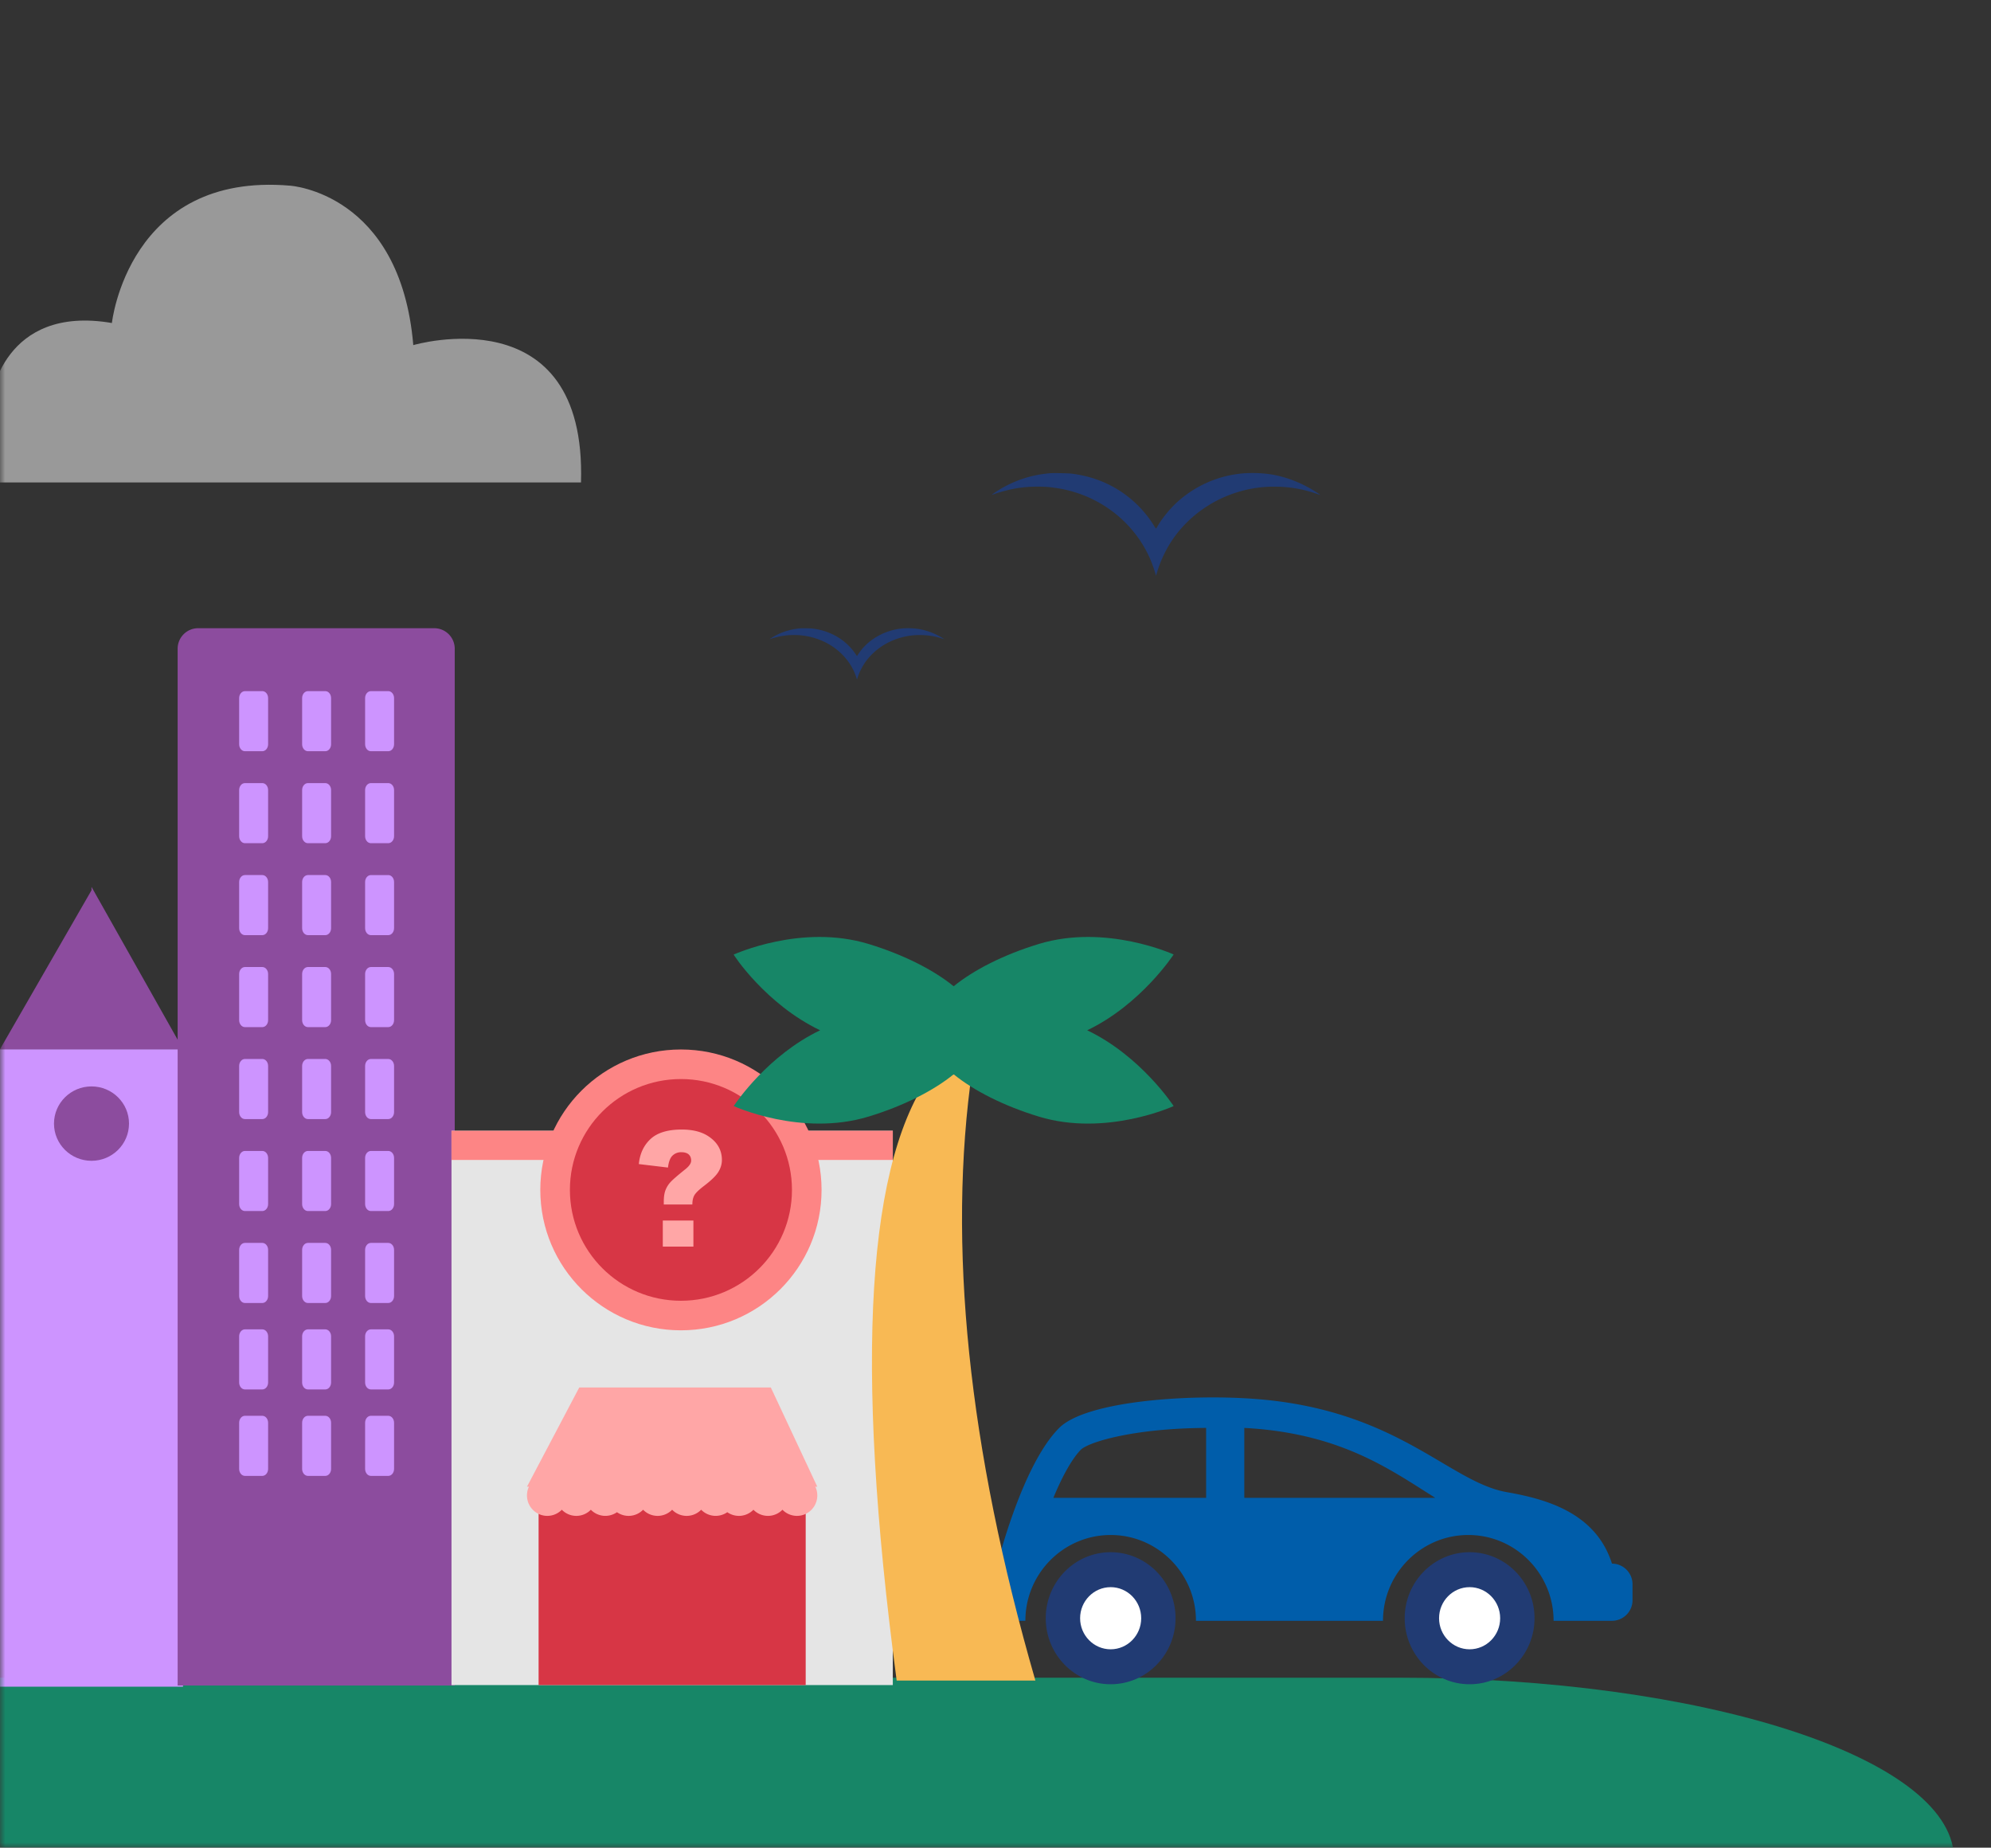
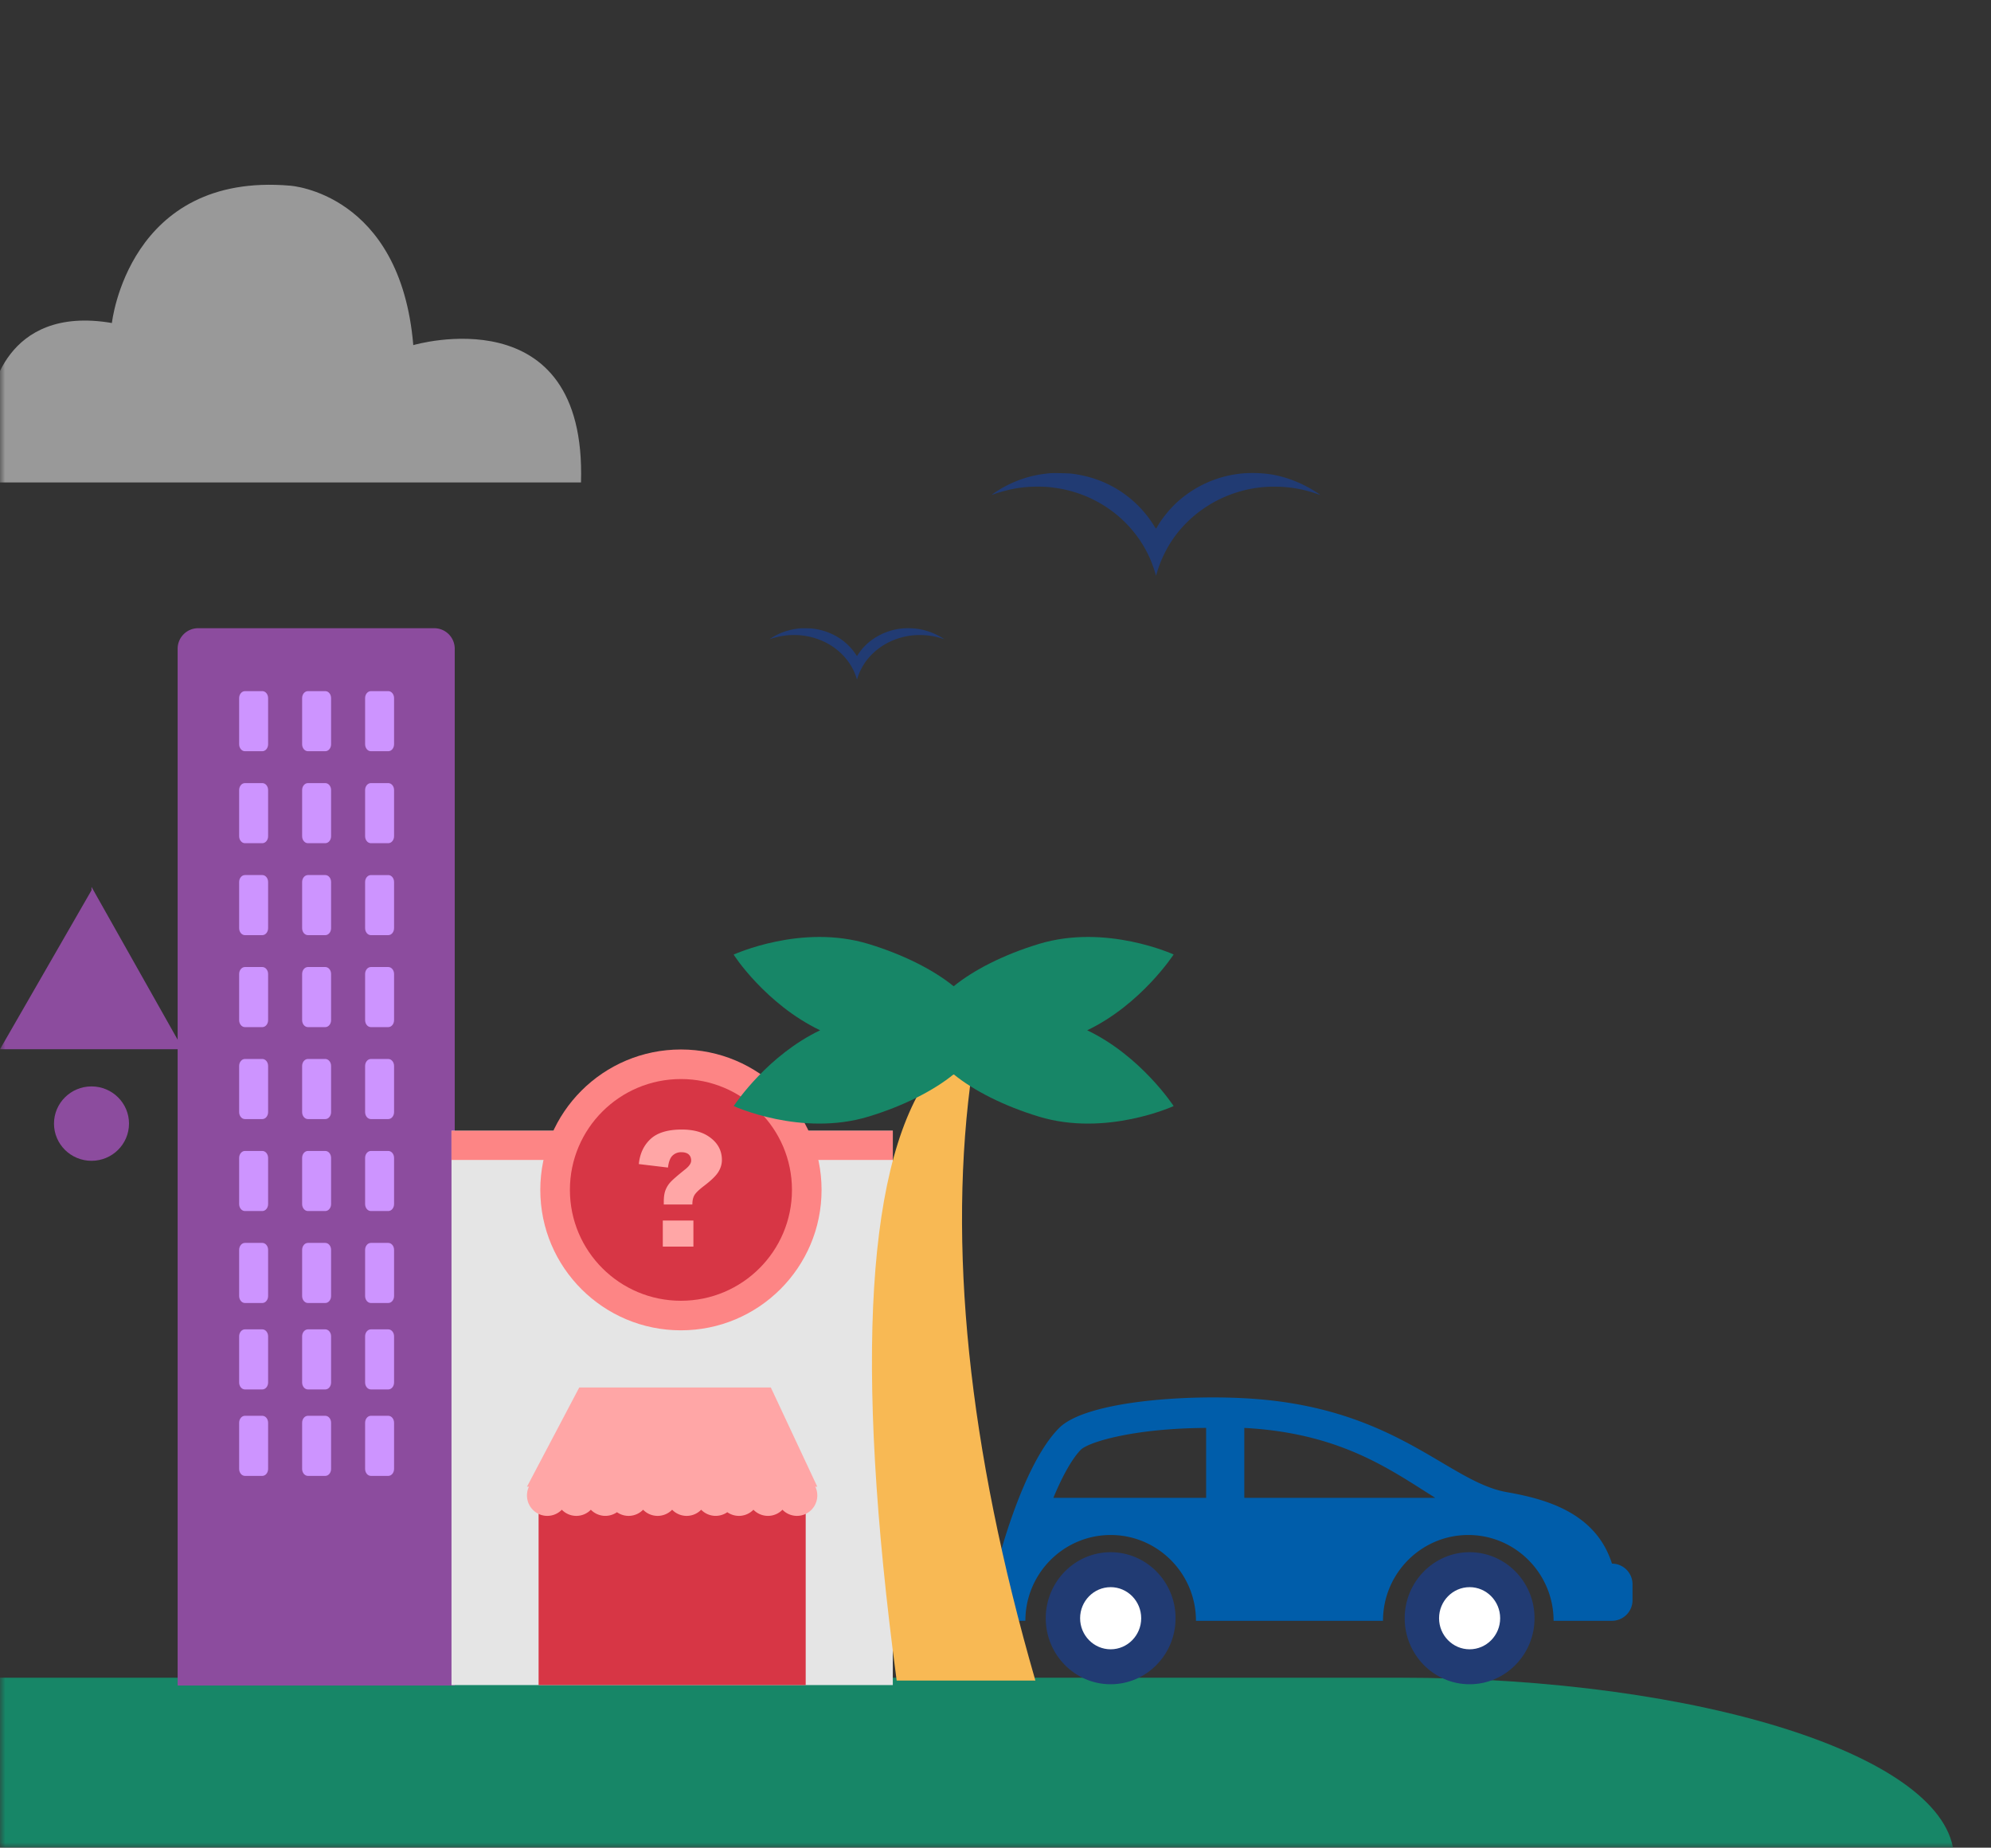
<svg xmlns="http://www.w3.org/2000/svg" xmlns:xlink="http://www.w3.org/1999/xlink" width="194" height="180" viewBox="0 0 194 180">
  <rect x="0" y="0" width="194" height="180" fill="#333333" stroke="none" />
  <defs>
    <path id="a" d="M0 0h194v180H0z" />
    <path id="c" d="M14.918 16.662v2.543h-2.982v-2.543h2.982zM13.783 7.8c1.063 0 1.923.215 2.577.644.889.581 1.334 1.355 1.334 2.323 0 .401-.115.79-.345 1.161-.229.374-.698.83-1.406 1.367-.493.377-.804.68-.934.91-.129.229-.194.527-.194.896h-2.784v-.27c0-.457.054-.829.162-1.114.107-.286.267-.547.48-.783.212-.236.69-.652 1.432-1.246.395-.312.593-.597.593-.857s-.08-.462-.238-.605c-.159-.144-.4-.217-.721-.217a1.18 1.18 0 0 0-.861.334c-.228.22-.373.609-.437 1.161l-2.841-.34c.098-1.011.478-1.823 1.139-2.44.661-.616 1.676-.924 3.044-.924z" />
  </defs>
  <g fill="none" fill-rule="evenodd">
    <mask id="b" fill="#fff">
      <use xlink:href="#a" />
    </mask>
    <g fill="#FFF" mask="url(#b)" opacity=".5">
      <path d="M-9.322 47s-1.257-8.617 8.455-8.163c0 0 1.143-9.184 11.77-7.37 0 0 1.6-14.739 17.369-13.378 0 0 10.74.68 11.998 15.532 0 0 16.912-4.988 16.34 13.379H-9.322z" />
    </g>
    <path fill="#178667" d="M135.973 163.44l.089.001.243-.001c29.574 0 53.604 7.74 54.082 17.348l.007.292c0 9.742-24.217 17.64-54.09 17.64H-24.188c-9.742 0-17.64-7.898-17.64-17.64s7.898-17.64 17.64-17.64h160.162z" mask="url(#b)" />
    <g mask="url(#b)">
-       <path fill="#CD94FF" d="M0 164.317h17.832v-62.103H0z" />
      <path fill="#8C4C9E" d="M8.916 86.4v.33L0 102.214h17.832L8.917 86.4zM12.57 109.462c0 2.001-1.635 3.623-3.654 3.623-2.018 0-3.655-1.622-3.655-3.623 0-2.001 1.637-3.624 3.655-3.624 2.019 0 3.655 1.623 3.655 3.624" />
    </g>
    <g mask="url(#b)">
      <path fill="#8C4C9E" d="M19.309 61.2h23a2 2 0 0 1 2 2v101h-27v-101a2 2 0 0 1 2-2z" />
      <path fill="#CD94FF" d="M25.56 137.927c.311 0 .564.303.564.679v4.496c0 .375-.253.679-.564.679h-1.694c-.311 0-.564-.304-.564-.68v-4.495c0-.376.253-.68.564-.68h1.694zm6.136 0c.312 0 .565.303.565.679v4.496c0 .375-.253.679-.565.679h-1.693c-.311 0-.564-.304-.564-.68v-4.495c0-.376.253-.68.564-.68h1.693zm6.137 0c.312 0 .564.303.564.679v4.496c0 .375-.252.679-.564.679H36.14c-.312 0-.564-.304-.564-.68v-4.495c0-.376.252-.68.564-.68h1.693zm-12.273-8.421c.311 0 .564.303.564.678v4.497c0 .374-.253.678-.564.678h-1.694c-.311 0-.564-.304-.564-.678v-4.497c0-.375.253-.678.564-.678h1.694zm6.136 0c.312 0 .565.303.565.678v4.497c0 .374-.253.678-.565.678h-1.693c-.311 0-.564-.304-.564-.678v-4.497c0-.375.253-.678.564-.678h1.693zm6.137 0c.312 0 .564.303.564.678v4.497c0 .374-.252.678-.564.678H36.14c-.312 0-.564-.304-.564-.678v-4.497c0-.375.252-.678.564-.678h1.693zm-12.273-8.422c.311 0 .564.303.564.679v4.496c0 .375-.253.679-.564.679h-1.694c-.311 0-.564-.304-.564-.679v-4.496c0-.376.253-.679.564-.679h1.694zm6.136 0c.312 0 .565.303.565.679v4.496c0 .375-.253.679-.565.679h-1.693c-.311 0-.564-.304-.564-.679v-4.496c0-.376.253-.679.564-.679h1.693zm6.137 0c.312 0 .564.303.564.679v4.496c0 .375-.252.679-.564.679H36.14c-.312 0-.564-.304-.564-.679v-4.496c0-.376.252-.679.564-.679h1.693zm-12.273-8.958c.311 0 .564.303.564.678v4.497c0 .374-.253.678-.564.678h-1.694c-.311 0-.564-.304-.564-.678v-4.497c0-.375.253-.678.564-.678h1.694zm6.136 0c.312 0 .565.303.565.678v4.497c0 .374-.253.678-.565.678h-1.693c-.311 0-.564-.304-.564-.678v-4.497c0-.375.253-.678.564-.678h1.693zm6.137 0c.312 0 .564.303.564.678v4.497c0 .374-.252.678-.564.678H36.14c-.312 0-.564-.304-.564-.678v-4.497c0-.375.252-.678.564-.678h1.693zm-12.273-8.96c.311 0 .564.304.564.68v4.495c0 .375-.253.68-.564.68h-1.694c-.311 0-.564-.305-.564-.68v-4.496c0-.375.253-.679.564-.679h1.694zm6.136 0c.312 0 .565.304.565.68v4.495c0 .375-.253.68-.565.68h-1.693c-.311 0-.564-.305-.564-.68v-4.496c0-.375.253-.679.564-.679h1.693zm6.137 0c.312 0 .564.304.564.68v4.495c0 .375-.252.68-.564.68H36.14c-.312 0-.564-.305-.564-.68v-4.496c0-.375.252-.679.564-.679h1.693zM25.56 94.208c.311 0 .564.303.564.678v4.497c0 .374-.253.679-.564.679h-1.694c-.311 0-.564-.305-.564-.68v-4.496c0-.375.253-.678.564-.678h1.694zm6.136 0c.312 0 .565.303.565.678v4.497c0 .374-.253.679-.565.679h-1.693c-.311 0-.564-.305-.564-.68v-4.496c0-.375.253-.678.564-.678h1.693zm6.137 0c.312 0 .564.303.564.678v4.497c0 .374-.252.679-.564.679H36.14c-.312 0-.564-.305-.564-.68v-4.496c0-.375.252-.678.564-.678h1.693zm-12.273-8.96c.311 0 .564.304.564.68v4.496c0 .375-.253.678-.564.678h-1.694c-.311 0-.564-.303-.564-.678v-4.497c0-.375.253-.678.564-.678h1.694zm6.136 0c.312 0 .565.304.565.68v4.496c0 .375-.253.678-.565.678h-1.693c-.311 0-.564-.303-.564-.678v-4.497c0-.375.253-.678.564-.678h1.693zm6.137 0c.312 0 .564.304.564.68v4.496c0 .375-.252.678-.564.678H36.14c-.312 0-.564-.303-.564-.678v-4.497c0-.375.252-.678.564-.678h1.693zM25.56 76.29c.311 0 .564.304.564.678v4.497c0 .374-.253.679-.564.679h-1.694c-.311 0-.564-.305-.564-.679v-4.497c0-.374.253-.678.564-.678h1.694zm6.136 0c.312 0 .565.304.565.678v4.497c0 .374-.253.679-.565.679h-1.693c-.311 0-.564-.305-.564-.679v-4.497c0-.374.253-.678.564-.678h1.693zm6.137 0c.312 0 .564.304.564.678v4.497c0 .374-.252.679-.564.679H36.14c-.312 0-.564-.305-.564-.679v-4.497c0-.374.252-.678.564-.678h1.693zM25.56 67.33c.311 0 .564.303.564.679v4.496c0 .375-.253.679-.564.679h-1.694c-.311 0-.564-.304-.564-.679V68.01c0-.376.253-.679.564-.679h1.694zm6.136 0c.312 0 .565.303.565.679v4.496c0 .375-.253.679-.565.679h-1.693c-.311 0-.564-.304-.564-.679V68.01c0-.376.253-.679.564-.679h1.693zm6.137 0c.312 0 .564.303.564.679v4.496c0 .375-.252.679-.564.679H36.14c-.312 0-.564-.304-.564-.679V68.01c0-.376.252-.679.564-.679h1.693z" />
    </g>
    <g mask="url(#b)">
      <path fill="#213B73" d="M108.22 151.215c3.488 0 6.326 2.885 6.326 6.432 0 3.548-2.838 6.433-6.326 6.433-3.488 0-6.325-2.885-6.325-6.433 0-3.547 2.837-6.432 6.325-6.432zm34.976 0c3.49 0 6.327 2.885 6.327 6.432 0 3.548-2.837 6.433-6.327 6.433-3.487 0-6.325-2.885-6.325-6.433 0-3.547 2.838-6.432 6.325-6.432z" />
      <path fill="#FFF" d="M108.22 154.62c1.641 0 2.977 1.359 2.977 3.028 0 1.668-1.336 3.027-2.977 3.027-1.642 0-2.976-1.359-2.976-3.027 0-1.669 1.334-3.027 2.976-3.027zm34.976 0c1.643 0 2.978 1.359 2.978 3.028 0 1.668-1.335 3.027-2.978 3.027-1.641 0-2.976-1.359-2.976-3.027 0-1.669 1.335-3.027 2.976-3.027z" />
      <path fill="#005DAA" d="M103.223 139.093c2.711-2.682 13.191-3.348 19.722-2.756 13.398 1.214 18.31 8.05 23.873 9.027 3.737.657 8.668 1.961 10.25 6.964 1.106 0 2.003.902 2.003 2.014v1.543a2.008 2.008 0 0 1-2.003 2.013h-5.689c0-4.608-3.728-8.359-8.312-8.359-4.583 0-8.31 3.75-8.31 8.36h-18.224c0-4.61-3.728-8.36-8.311-8.36s-8.311 3.75-8.311 8.36H97.2a2.009 2.009 0 0 1-2.003-2.014v-1.543c0-1.112.897-2.014 2.003-2.014 0 0 2.394-9.642 6.023-13.235zm14.3.014c-7.161.041-11.488 1.4-12.219 2.133-.927.97-1.85 2.717-2.665 4.678h14.884zm3.72 0v6.81h18.605c-4.17-2.612-8.66-5.877-16.954-6.687a44.07 44.07 0 0 0-1.65-.123z" />
    </g>
    <g fill="#213B73" mask="url(#b)">
      <path d="M102.426 46.09c-.708.063-1.25.146-1.878.295a11.159 11.159 0 0 0-3.666 1.638c-.14.094-.25.178-.242.181.004.004.09-.022.193-.058.295-.109.84-.272 1.227-.367 1.034-.257 1.95-.37 3.007-.37.696 0 1.083.025 1.711.113 4.113.562 7.62 3.162 9.267 6.873.167.37.473 1.231.545 1.529.023.09.046.16.05.156.003-.004.045-.138.09-.29.33-1.14.905-2.339 1.598-3.334 1.455-2.08 3.628-3.67 6.094-4.459a11.796 11.796 0 0 1 3.775-.584c1.416 0 2.651.203 4.056.675.208.069.382.123.386.12.012-.015-.564-.385-.912-.585-1.25-.722-2.613-1.213-3.95-1.42a12.512 12.512 0 0 0-2.47-.101 10.91 10.91 0 0 0-6.452 2.68c-.788.686-1.606 1.673-2.09 2.527a1.38 1.38 0 0 1-.122.189 1.399 1.399 0 0 1-.181-.258 10.887 10.887 0 0 0-3.31-3.399c-1.435-.93-3-1.485-4.768-1.703-.284-.032-1.697-.065-1.965-.04l.007-.007z" />
    </g>
    <g fill="#213B73" mask="url(#b)">
      <path d="M78.078 61.205c-.376.031-.664.073-.998.148a6.116 6.116 0 0 0-1.947.818.834.834 0 0 0-.13.091.647.647 0 0 0 .104-.029c.156-.054.446-.136.651-.183a6.684 6.684 0 0 1 1.598-.186c.37 0 .575.013.909.057 2.185.281 4.048 1.581 4.923 3.437a6.511 6.511 0 0 1 .316.842c.002-.002.024-.07.048-.145.175-.57.48-1.17.849-1.667.773-1.04 1.927-1.835 3.237-2.23a6.627 6.627 0 0 1 2.006-.292c.752 0 1.408.102 2.154.338.111.034.204.062.206.06.006-.007-.3-.193-.485-.292a6.361 6.361 0 0 0-2.099-.71 7.058 7.058 0 0 0-1.311-.051 5.99 5.99 0 0 0-3.428 1.34 5.39 5.39 0 0 0-1.11 1.263.688.688 0 0 1-.065.095.703.703 0 0 1-.097-.13 5.613 5.613 0 0 0-1.758-1.698 6.118 6.118 0 0 0-2.533-.852c-.15-.016-.901-.033-1.044-.02l.004-.004z" />
    </g>
    <g mask="url(#b)">
-       <path fill="#E5E5E5" d="M43.993 110.16h43v54h-43z" />
+       <path fill="#E5E5E5" d="M43.993 110.16h43v54h-43" />
      <path fill="#FD8585" d="M43.993 110.16h43v2.842h-43z" />
      <path fill="#D73645" d="M52.48 143.697h26.026v20.463H52.48z" />
      <path fill="#FFA6A6" d="M74.828 147.676a1.97 1.97 0 0 1-1.415-.598 1.968 1.968 0 0 1-2.547.24 1.97 1.97 0 0 1-2.545-.24 1.97 1.97 0 0 1-2.829 0 1.97 1.97 0 0 1-2.829 0 1.968 1.968 0 0 1-2.547.24 1.97 1.97 0 0 1-2.545-.24 1.97 1.97 0 0 1-2.829 0c-.359.37-.86.598-1.414.598-1.094 0-1.98-.89-1.98-1.99 0-.305.068-.594.19-.853h-.19l5.092-9.662H75.11l4.526 9.663h-.19c.122.258.19.547.19.852 0 1.1-.886 1.99-1.98 1.99a1.97 1.97 0 0 1-1.415-.598c-.359.37-.86.598-1.414.598z" />
    </g>
    <ellipse cx="66.349" cy="115.92" fill="#FD8585" mask="url(#b)" rx="13.703" ry="13.68" />
    <ellipse cx="66.349" cy="115.92" fill="#D73645" mask="url(#b)" rx="10.818" ry="10.8" />
    <g mask="url(#b)">
      <use fill="#FFA6A6" transform="translate(52.647 102.24)" xlink:href="#c" />
    </g>
    <g mask="url(#b)">
      <path fill="#F8B954" d="M91.056 104.145c0 1.419 3.687 0 3.687 0-2.458 17.022-.41 36.88 6.144 59.575H87.37c-4.16-31.206-2.93-51.064 3.687-59.575z" />
      <path fill="#178667" d="M114.357 92.986s-3.167 4.872-8.423 7.384c5.256 2.511 8.423 7.383 8.423 7.383s-6.572 3.02-13.132 1.027c-3.437-1.044-6.38-2.554-8.301-4.123-1.922 1.57-4.863 3.08-8.3 4.123-6.56 1.992-13.133-1.027-13.133-1.027l.014-.02c.228-.345 3.35-4.946 8.407-7.363-5.267-2.512-8.48-7.384-8.42-7.384.066 0 6.572-3.02 13.131-1.027 3.437 1.044 6.38 2.554 8.301 4.123 1.922-1.57 4.864-3.08 8.301-4.123 6.56-1.993 13.132 1.027 13.132 1.027z" />
    </g>
  </g>
</svg>